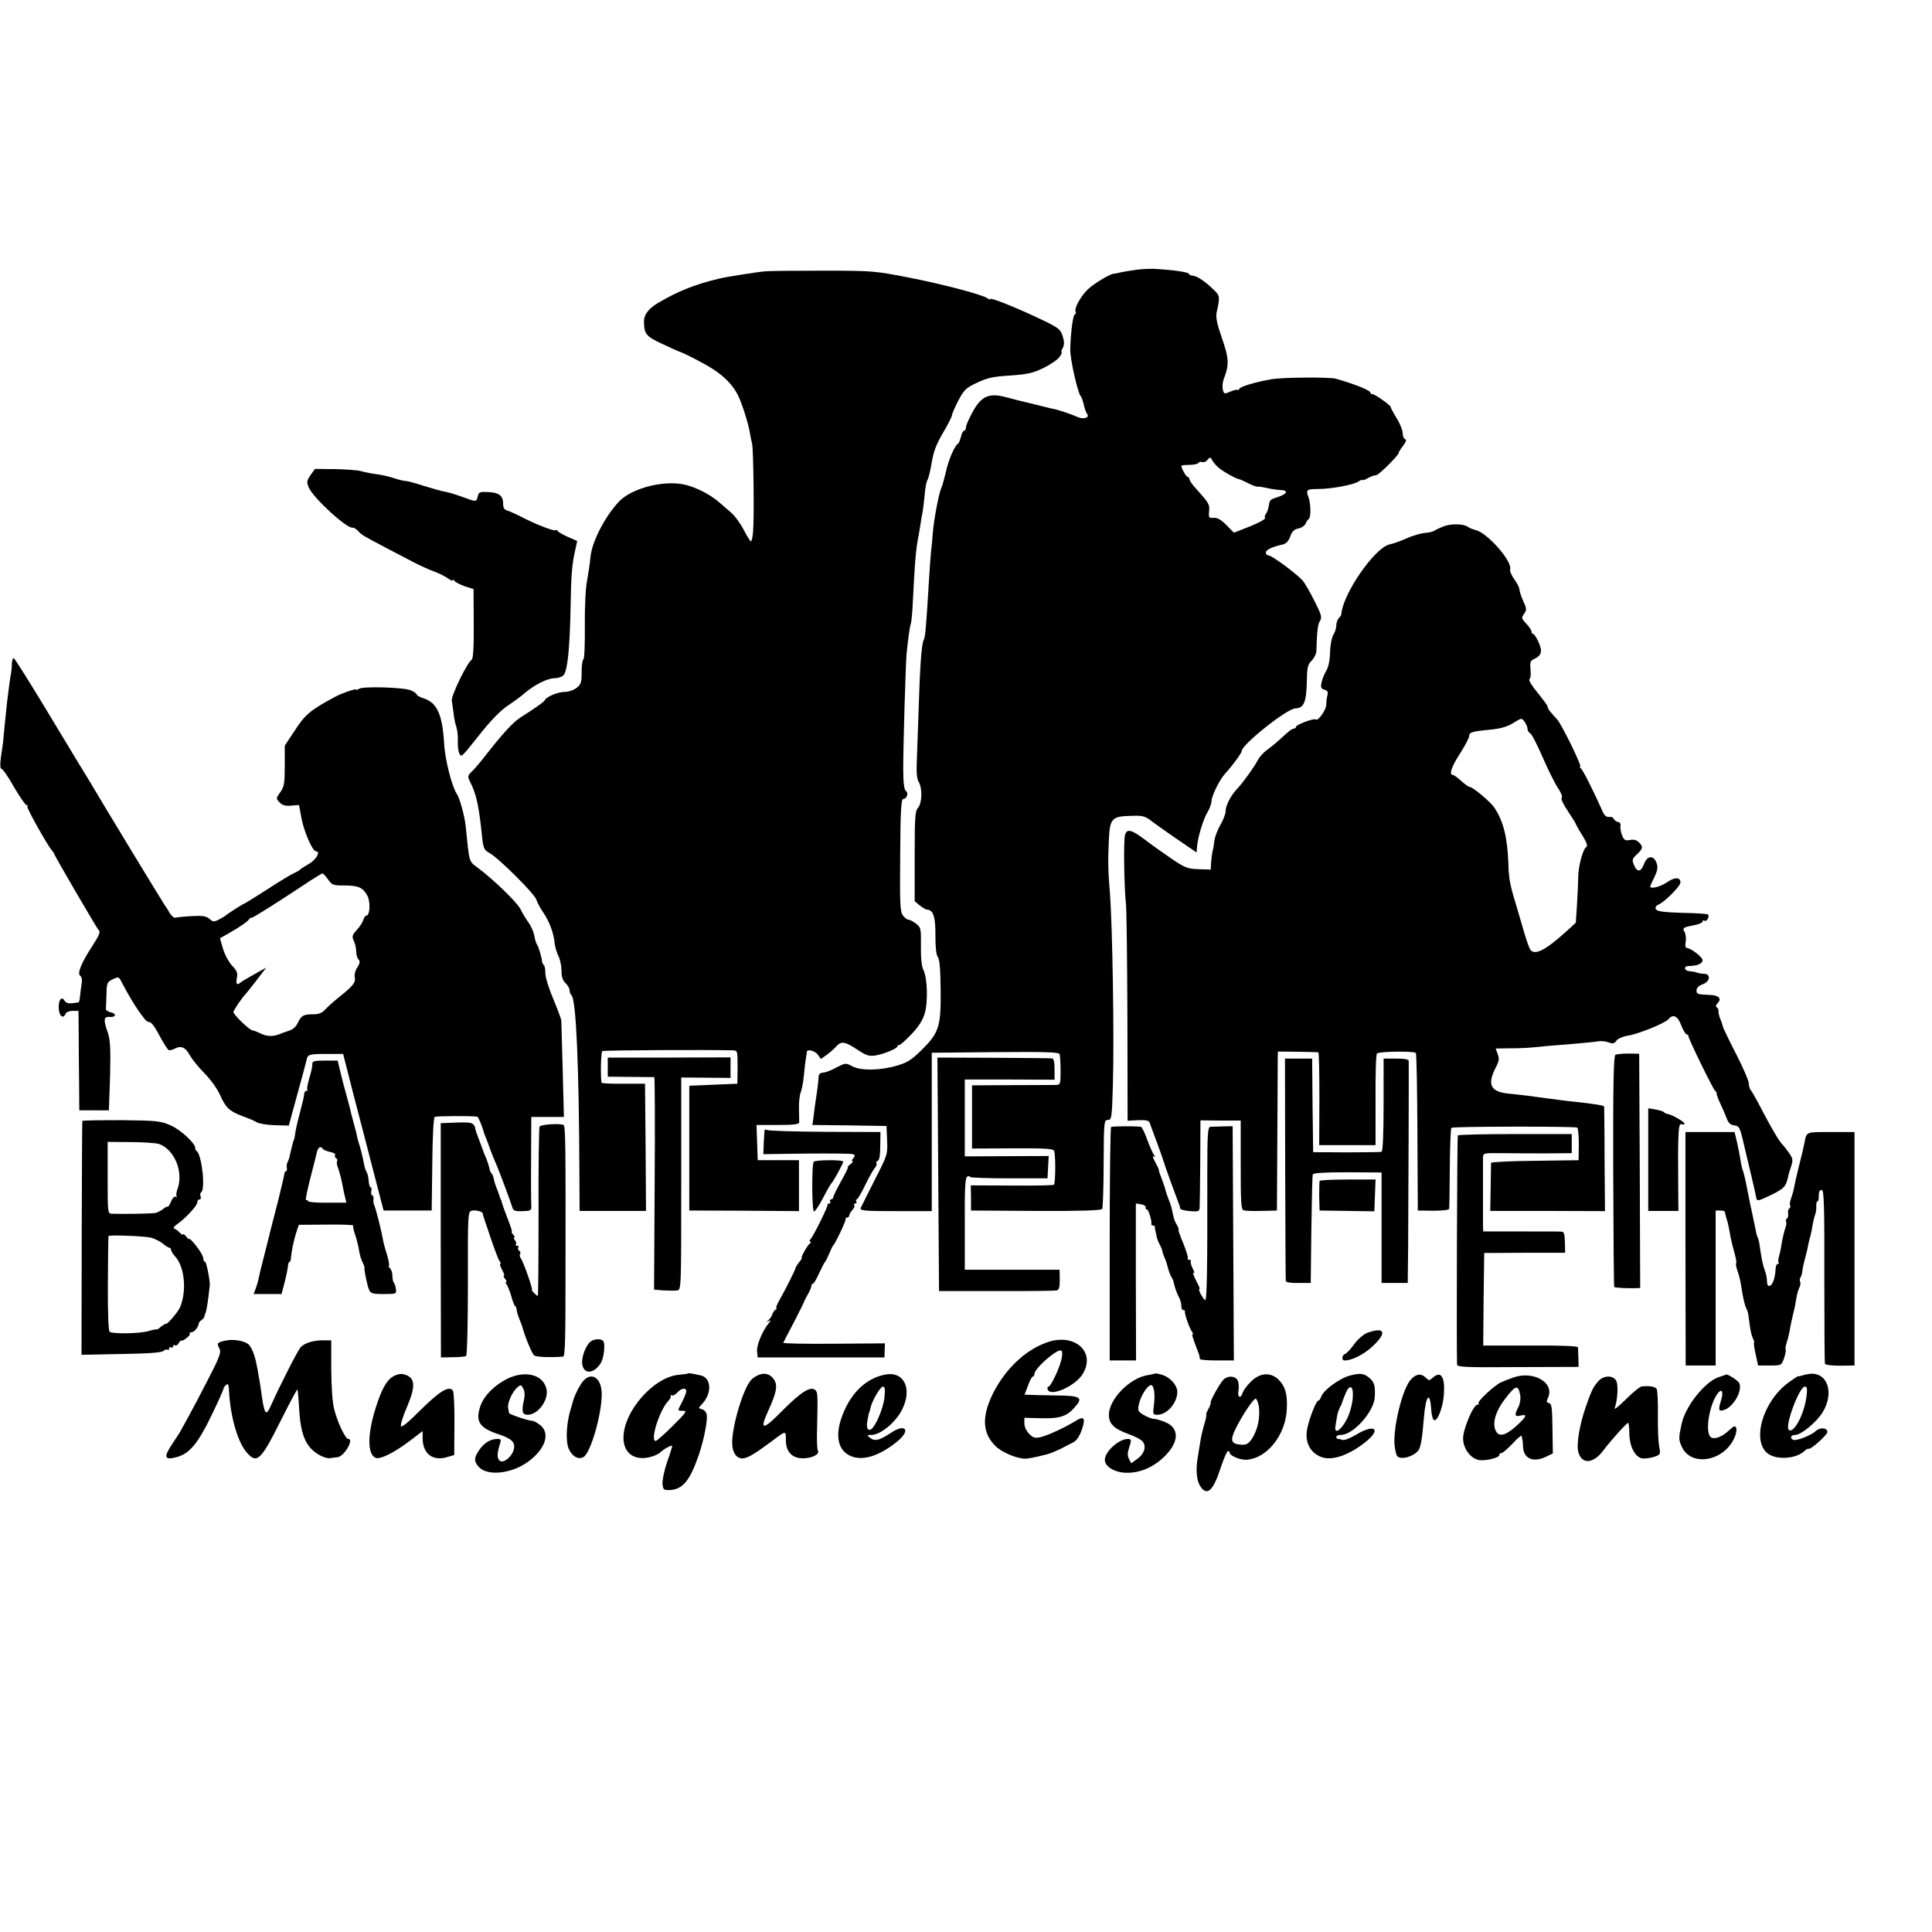
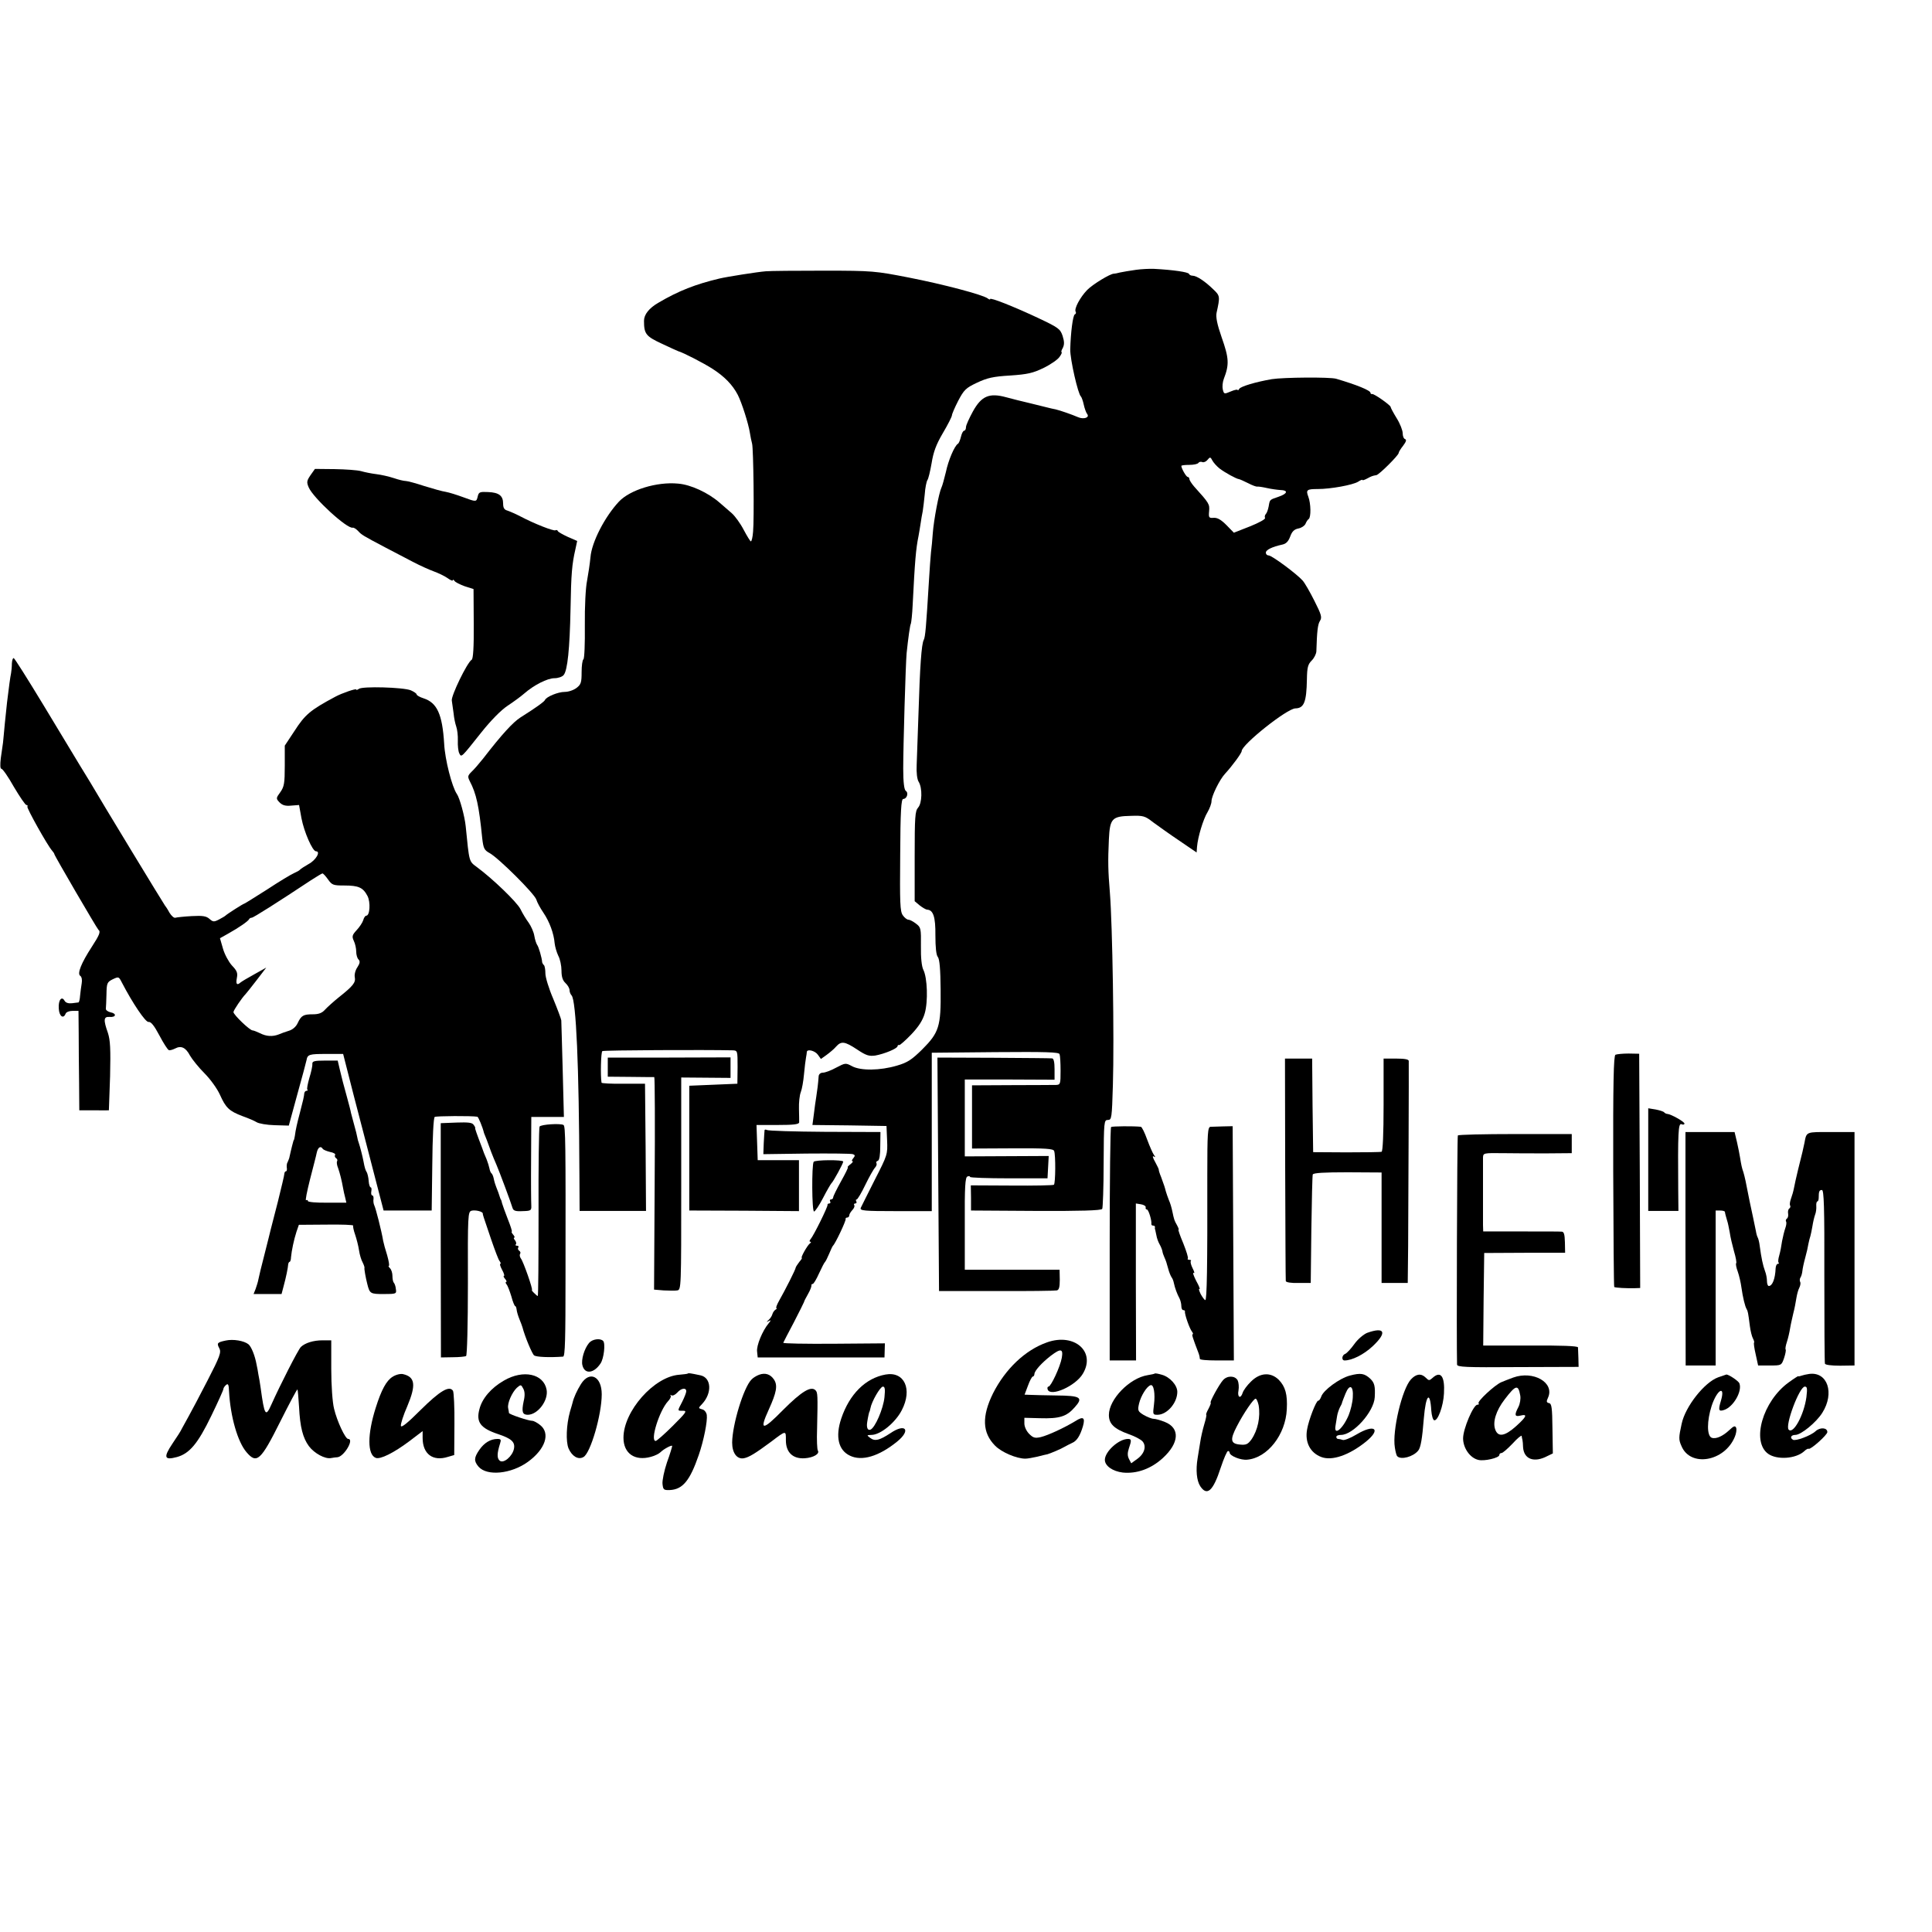
<svg xmlns="http://www.w3.org/2000/svg" version="1.0" width="960pt" height="960pt" viewBox="0 0 960 960" preserveAspectRatio="xMidYMid meet">
  <g transform="translate(0,960) scale(0.1,-0.1)" fill="#000000" stroke="none">
    <path d="M5643 8259 c-29 -4 -64 -10 -78 -13 -14 -4 -27 -6 -30 -6 -17 1 -106 -53 -133 -81 -35 -36 -66 -94 -57 -108 3 -5 1 -11 -4 -13 -10 -3 -21 -93 -23 -174 -1 -49 39 -224 53 -234 3 -3 10 -21 14 -40 4 -19 12 -41 17 -47 14 -18 -17 -28 -45 -16 -30 13 -87 33 -112 39 -11 2 -29 6 -40 9 -11 3 -49 12 -85 21 -36 8 -90 22 -120 30 -84 23 -123 7 -166 -71 -18 -33 -34 -68 -34 -77 0 -10 -4 -18 -9 -18 -5 0 -12 -13 -16 -30 -4 -16 -10 -32 -15 -35 -17 -10 -48 -83 -60 -141 -8 -32 -17 -67 -22 -77 -12 -24 -38 -159 -43 -227 -2 -30 -6 -73 -9 -95 -2 -22 -7 -85 -10 -140 -14 -231 -18 -280 -26 -295 -11 -20 -19 -132 -26 -365 -4 -104 -8 -219 -9 -255 -2 -39 2 -73 10 -85 19 -31 17 -106 -3 -128 -15 -17 -17 -47 -17 -242 l0 -223 25 -21 c14 -11 30 -20 36 -21 31 -1 43 -35 42 -128 0 -59 4 -98 12 -107 9 -11 13 -62 14 -163 2 -184 -8 -213 -93 -298 -51 -50 -72 -64 -124 -79 -84 -25 -180 -26 -223 -3 -32 17 -33 17 -79 -7 -25 -14 -55 -25 -66 -25 -11 0 -20 -7 -21 -17 -3 -42 -7 -70 -12 -103 -3 -19 -9 -59 -12 -87 l-7 -53 184 -2 184 -3 3 -71 c3 -70 2 -73 -61 -196 -35 -69 -66 -132 -70 -140 -5 -14 17 -16 174 -16 l179 0 0 394 0 393 315 3 c255 2 316 0 320 -10 3 -8 5 -45 5 -83 0 -65 -1 -69 -22 -70 -13 0 -112 -1 -220 -1 l-198 -1 0 -157 0 -157 201 1 c166 1 203 -2 207 -13 8 -20 7 -160 -1 -168 -4 -3 -98 -5 -210 -4 l-203 1 1 -62 0 -63 323 -2 c218 -1 324 2 329 10 3 5 7 107 7 226 1 209 2 216 21 216 19 0 20 8 25 175 7 228 -2 792 -15 955 -9 109 -10 154 -5 263 5 105 15 116 109 118 62 2 70 0 111 -32 25 -18 83 -60 131 -92 l85 -58 2 28 c4 49 31 138 52 172 11 19 20 43 20 55 0 25 40 107 67 136 36 39 83 103 83 113 0 32 226 212 267 212 43 1 55 32 57 144 1 60 5 75 24 94 12 12 22 32 23 45 3 101 7 135 18 152 11 17 7 31 -28 100 -22 44 -48 89 -58 100 -29 33 -153 125 -169 125 -8 0 -14 6 -14 14 0 14 32 29 82 40 19 4 30 16 39 40 9 25 20 36 41 40 16 3 31 14 35 23 4 10 11 21 16 24 12 9 11 77 -2 111 -13 34 -7 38 47 38 65 0 173 20 200 36 12 8 22 12 22 9 0 -3 10 0 23 7 22 12 28 14 46 17 13 1 111 99 111 110 0 5 10 21 22 36 15 20 18 30 10 33 -7 2 -12 15 -12 29 0 14 -13 48 -30 75 -16 26 -30 52 -30 56 -1 9 -83 67 -92 64 -5 -1 -8 2 -8 6 0 12 -69 40 -171 70 -32 9 -262 7 -319 -2 -81 -14 -154 -36 -162 -48 -4 -7 -8 -10 -8 -6 0 4 -15 1 -34 -7 -33 -14 -34 -14 -40 10 -3 13 -1 36 5 52 28 72 26 103 -11 208 -22 63 -29 99 -25 120 18 82 18 85 -17 118 -40 39 -82 67 -102 67 -8 0 -16 4 -18 9 -3 9 -79 20 -173 25 -22 1 -64 -1 -92 -5z m417 -987 c26 -20 84 -52 97 -53 5 -1 25 -10 45 -20 21 -11 41 -18 45 -17 5 1 26 -2 48 -7 22 -5 52 -9 68 -10 39 -1 35 -18 -9 -33 -46 -16 -44 -13 -50 -48 -3 -16 -9 -33 -14 -38 -5 -5 -7 -14 -4 -20 2 -6 -31 -24 -76 -42 l-79 -31 -37 38 c-26 26 -44 37 -63 36 -24 -2 -26 1 -23 33 3 35 1 39 -74 122 -13 15 -24 32 -24 38 0 5 -4 10 -8 10 -8 0 -32 43 -32 55 0 3 18 5 39 5 22 0 42 4 46 10 3 5 12 7 19 4 7 -3 19 2 26 11 12 15 15 15 24 -3 6 -11 22 -29 36 -40z" />
    <path d="M3805 8252 c-40 -3 -192 -27 -230 -36 -118 -28 -203 -61 -303 -120 -47 -27 -72 -59 -72 -90 0 -65 9 -77 89 -114 42 -20 78 -36 81 -37 25 -7 126 -59 171 -88 59 -38 99 -79 125 -129 20 -39 53 -143 60 -188 3 -19 8 -44 11 -54 7 -24 11 -375 5 -438 -2 -27 -7 -48 -11 -48 -3 0 -19 26 -36 58 -16 31 -43 68 -59 82 -16 14 -43 37 -60 52 -56 49 -143 90 -207 95 -105 10 -239 -31 -294 -90 -70 -75 -135 -201 -141 -276 -3 -32 -11 -84 -17 -117 -7 -33 -12 -129 -11 -222 1 -89 -2 -165 -7 -168 -5 -3 -9 -32 -9 -64 0 -51 -3 -61 -25 -78 -14 -11 -40 -20 -59 -20 -33 0 -91 -24 -98 -40 -3 -8 -41 -36 -122 -87 -37 -24 -91 -82 -186 -205 -19 -24 -45 -54 -57 -65 -19 -19 -20 -24 -9 -46 33 -63 46 -123 62 -283 6 -52 10 -60 37 -75 44 -24 223 -202 232 -231 4 -14 20 -43 35 -65 30 -44 52 -103 56 -152 2 -18 10 -45 18 -62 9 -16 16 -50 16 -74 0 -31 6 -49 20 -62 11 -10 20 -26 20 -35 0 -9 5 -21 10 -26 23 -23 37 -354 39 -885 l1 -186 165 0 165 0 -2 316 -3 316 -107 0 c-60 -1 -108 2 -109 5 -6 36 -3 153 4 157 8 5 517 7 647 4 25 -1 25 -2 25 -84 l-1 -82 -119 -5 -120 -5 0 -310 0 -310 273 -1 272 -2 0 127 0 126 -103 0 -102 0 -3 88 -3 87 106 0 c77 0 105 3 106 13 0 6 0 37 -1 67 -1 31 3 68 9 83 6 15 13 55 16 89 3 35 8 72 10 83 2 11 4 23 4 28 2 16 41 6 55 -14 l15 -21 28 20 c15 11 37 29 47 41 26 29 43 27 105 -14 45 -30 59 -34 90 -30 45 8 111 35 111 47 0 4 4 7 8 5 4 -1 31 23 60 53 37 39 57 70 67 105 17 58 13 177 -7 216 -8 16 -13 59 -12 117 1 88 0 94 -24 112 -14 11 -31 20 -38 20 -7 0 -20 10 -28 22 -14 19 -15 63 -13 300 1 218 5 278 15 278 18 0 28 30 13 40 -8 5 -13 41 -13 111 0 110 12 523 17 574 8 77 17 140 21 146 2 5 7 47 9 94 11 218 16 278 29 341 2 12 7 39 10 60 3 22 8 50 11 64 2 14 7 51 10 84 2 32 9 64 13 70 5 6 14 44 21 84 9 56 22 92 56 150 25 42 45 82 45 88 0 6 14 39 31 72 29 55 38 64 93 90 51 24 80 31 165 36 87 6 114 12 167 38 35 17 71 42 79 55 9 12 13 23 10 23 -3 0 -1 10 6 21 8 17 8 31 -1 60 -12 35 -20 41 -124 90 -124 58 -236 102 -236 93 0 -4 -6 -2 -12 3 -23 18 -219 70 -393 104 -165 32 -178 34 -420 34 -137 0 -268 -1 -290 -3z" />
    <path d="M1543 7239 c-19 -28 -20 -35 -9 -61 23 -53 192 -208 219 -200 5 1 16 -6 26 -16 17 -19 23 -23 137 -83 38 -20 98 -51 134 -70 36 -19 83 -40 105 -48 22 -8 52 -22 68 -33 15 -11 27 -16 27 -11 0 4 4 3 8 -3 4 -7 27 -18 51 -27 l44 -14 1 -172 c1 -119 -3 -174 -10 -179 -23 -14 -103 -180 -99 -203 2 -13 6 -42 9 -64 2 -22 8 -51 13 -65 5 -14 9 -45 8 -70 -1 -25 2 -53 7 -63 11 -22 9 -23 110 104 47 59 97 110 130 132 29 19 67 47 83 61 48 42 115 76 150 76 18 0 39 7 46 16 19 23 30 130 34 329 3 174 7 221 24 295 l9 42 -46 20 c-26 12 -49 25 -50 29 -2 5 -7 7 -12 4 -9 -5 -106 33 -172 68 -25 13 -55 26 -67 30 -15 4 -21 13 -21 35 0 39 -21 55 -75 57 -40 2 -46 0 -51 -21 -7 -29 -6 -29 -74 -4 -30 11 -68 23 -85 26 -16 2 -65 16 -107 29 -42 14 -84 25 -92 25 -9 0 -35 6 -58 14 -24 8 -63 17 -88 20 -25 3 -59 10 -76 15 -18 5 -76 9 -130 10 l-99 1 -22 -31z" />
-     <path d="M7177 6986 c-20 -8 -43 -18 -50 -23 -6 -5 -28 -10 -47 -11 -19 -2 -60 -13 -90 -27 -30 -13 -68 -27 -85 -30 -74 -16 -233 -246 -240 -347 0 -4 -6 -13 -12 -19 -7 -7 -13 -24 -13 -36 0 -13 -6 -34 -14 -46 -8 -12 -16 -51 -17 -87 -1 -42 -8 -76 -20 -95 -10 -17 -20 -43 -23 -59 -4 -22 -1 -29 15 -33 15 -4 19 -11 15 -27 -3 -11 -6 -33 -6 -48 0 -25 -41 -83 -52 -73 -7 8 -98 -26 -98 -36 0 -5 -4 -9 -10 -9 -5 0 -19 -8 -29 -17 -11 -10 -33 -29 -48 -43 -15 -14 -42 -35 -58 -47 -17 -12 -37 -34 -45 -50 -19 -36 -73 -111 -103 -143 -31 -32 -57 -83 -57 -111 0 -12 -11 -42 -25 -66 -14 -24 -28 -60 -31 -81 -2 -20 -6 -44 -9 -52 -2 -8 -5 -32 -7 -53 l-2 -38 -61 2 c-54 2 -67 7 -135 53 -41 28 -100 70 -130 93 -69 52 -91 57 -100 23 -8 -28 -4 -263 5 -345 3 -27 6 -280 7 -562 l1 -512 53 3 c40 1 54 -2 57 -14 3 -8 19 -53 37 -100 17 -47 33 -92 35 -100 3 -13 55 -155 72 -200 4 -8 7 -19 7 -25 1 -5 22 -11 49 -13 43 -3 47 -2 48 20 1 13 2 115 3 227 l1 204 100 -1 100 0 0 -221 c0 -190 2 -222 15 -225 8 -3 49 -4 90 -3 l75 2 2 360 c1 198 2 376 2 395 l1 35 98 -1 c53 -1 100 -2 103 -3 3 -1 5 -105 5 -231 l-1 -230 140 0 140 0 0 223 c-1 122 2 227 7 232 7 11 183 13 193 3 4 -3 7 -181 8 -394 l2 -389 78 -1 c48 0 78 4 78 10 1 6 2 97 3 203 1 105 4 195 8 199 8 7 613 8 625 1 5 -3 8 -40 8 -84 l-1 -78 -217 -3 c-119 -1 -217 -6 -218 -10 0 -4 -1 -59 -2 -123 l-2 -116 285 0 285 -1 -2 257 c0 141 -2 259 -2 262 -1 6 -40 13 -151 25 -25 2 -76 9 -115 14 -94 13 -139 19 -210 26 -88 9 -106 44 -64 127 18 34 20 47 11 69 l-10 28 71 1 c40 0 88 2 107 4 19 2 62 6 95 9 33 3 94 8 135 11 41 4 87 8 102 11 15 2 38 0 52 -6 20 -7 28 -6 38 9 7 10 32 21 57 25 53 8 185 62 202 82 22 27 46 16 63 -31 10 -25 22 -45 27 -45 5 0 9 -4 9 -9 0 -14 123 -265 133 -272 5 -3 8 -9 7 -13 -1 -4 7 -26 18 -49 11 -23 25 -56 32 -74 8 -23 19 -33 38 -35 24 -3 28 -10 47 -93 32 -135 59 -248 61 -263 4 -23 7 -22 76 11 63 31 73 41 84 94 1 6 7 28 14 47 10 32 9 39 -11 68 -13 18 -26 35 -29 38 -15 12 -51 72 -100 165 -28 55 -56 104 -61 109 -5 6 -9 20 -9 32 0 13 -29 80 -65 150 -36 70 -65 131 -65 135 0 4 -5 20 -12 36 -6 15 -10 33 -9 40 1 6 -3 14 -9 18 -6 4 -4 12 6 22 20 20 4 38 -37 39 -66 3 -69 4 -69 23 0 12 11 23 30 30 36 12 43 50 10 52 -19 1 -30 3 -47 9 -5 1 -17 3 -27 4 -29 2 -32 26 -4 26 41 0 68 12 68 29 0 15 -59 61 -80 61 -5 0 -7 13 -4 29 3 16 1 38 -5 49 -12 22 -10 24 57 37 17 4 32 11 32 16 0 6 5 7 10 4 11 -7 26 22 17 31 -3 3 -60 7 -127 8 -90 3 -124 7 -131 17 -6 10 -2 17 12 24 32 14 109 92 109 110 0 27 -27 28 -67 1 -33 -23 -83 -35 -83 -21 0 2 9 24 21 47 16 35 18 48 10 71 -15 39 -46 36 -62 -6 -15 -41 -34 -43 -50 -5 -10 25 -9 31 15 53 30 28 32 38 9 60 -11 11 -26 15 -44 11 -23 -4 -29 -1 -39 23 -6 16 -10 37 -8 47 2 10 -3 19 -10 19 -7 0 -16 6 -21 13 -5 8 -11 13 -15 13 -24 -3 -33 3 -45 32 -42 94 -96 203 -106 209 -5 4 -7 8 -3 8 11 0 -93 213 -116 237 -34 36 -46 52 -46 62 0 5 -23 36 -50 69 -28 34 -46 63 -40 67 5 3 8 25 5 48 -3 36 -1 44 17 52 38 17 44 39 23 84 -10 23 -22 41 -27 41 -4 0 -8 5 -8 12 0 7 -12 24 -26 39 -24 25 -25 29 -11 49 14 20 13 26 -4 63 -10 23 -19 49 -19 58 0 8 -11 31 -25 50 -14 19 -24 42 -21 51 10 40 -113 180 -171 194 -15 4 -33 11 -39 16 -20 15 -78 17 -117 4z m399 -973 c7 -10 14 -25 14 -34 0 -9 6 -19 13 -22 7 -3 35 -56 62 -119 27 -62 61 -131 76 -153 16 -23 24 -44 19 -49 -5 -5 8 -33 31 -67 21 -32 39 -60 39 -63 0 -2 14 -28 32 -56 23 -37 28 -54 20 -59 -17 -10 -40 -98 -40 -151 0 -25 -3 -85 -6 -135 l-6 -90 -47 -43 c-106 -96 -159 -122 -180 -89 -4 6 -16 39 -26 72 -23 78 -20 69 -44 150 -30 97 -36 130 -38 205 -5 131 -25 209 -69 276 -21 31 -108 104 -124 104 -5 0 -24 14 -42 30 -18 17 -37 30 -42 30 -19 0 -5 42 37 106 24 38 45 77 45 86 0 20 16 24 110 33 43 4 79 14 105 30 48 29 45 29 61 8z" />
    <path d="M59 6303 c0 -16 -2 -37 -4 -48 -4 -19 -11 -69 -20 -145 -2 -19 -7 -66 -11 -105 -3 -38 -8 -81 -9 -95 -2 -14 -7 -49 -11 -77 -4 -34 -3 -53 3 -53 6 0 34 -40 62 -90 29 -49 57 -90 62 -90 6 0 8 -4 5 -8 -4 -7 99 -192 123 -219 6 -7 11 -14 11 -17 0 -7 212 -370 219 -376 12 -9 6 -25 -33 -85 -52 -80 -74 -134 -57 -144 7 -5 10 -20 7 -37 -3 -16 -6 -44 -8 -61 -1 -18 -5 -33 -8 -34 -3 0 -17 -2 -32 -4 -18 -2 -31 2 -37 12 -14 26 -32 4 -29 -38 2 -39 23 -54 34 -26 3 8 18 14 34 14 l30 0 1 -111 c0 -61 1 -172 2 -247 l1 -136 73 0 c40 -1 73 0 74 0 0 1 3 78 6 170 3 136 1 178 -11 215 -23 65 -21 81 8 79 33 -3 37 17 5 23 -13 3 -24 11 -23 18 1 6 2 39 3 71 1 56 3 61 31 75 30 14 30 14 46 -17 53 -102 117 -197 132 -195 12 2 28 -18 54 -67 20 -38 41 -71 47 -73 5 -2 19 2 31 8 30 16 53 5 74 -35 11 -19 43 -59 72 -88 29 -29 63 -76 77 -107 29 -65 46 -81 112 -106 28 -10 59 -23 70 -30 11 -7 51 -14 90 -15 l70 -2 42 154 c24 85 44 162 46 171 5 29 14 31 99 31 l83 0 52 -204 c29 -112 75 -287 101 -389 l48 -185 119 0 120 0 3 230 c1 130 6 232 12 235 7 5 185 6 212 1 5 -1 26 -51 33 -81 1 -3 7 -18 14 -35 6 -16 16 -43 22 -60 6 -16 18 -45 26 -63 15 -35 71 -185 80 -215 4 -13 15 -17 50 -15 41 1 44 3 43 27 -1 14 -2 119 -1 234 l1 207 81 0 81 0 -6 233 c-3 127 -7 239 -7 247 -1 8 -19 56 -40 107 -22 51 -39 107 -39 126 0 18 -3 37 -7 41 -5 4 -8 11 -9 14 -1 22 -18 79 -25 87 -4 6 -11 26 -14 45 -3 19 -16 48 -28 65 -12 16 -31 47 -41 68 -18 35 -137 150 -217 209 -39 29 -37 22 -55 203 -5 49 -30 141 -44 160 -24 35 -59 170 -63 250 -9 146 -35 203 -102 225 -19 6 -35 15 -35 20 0 4 -13 13 -29 20 -37 15 -241 21 -258 7 -7 -5 -13 -7 -13 -3 0 6 -71 -18 -104 -36 -125 -67 -150 -88 -204 -172 l-47 -71 0 -100 c0 -87 -3 -104 -22 -131 -22 -30 -22 -32 -4 -51 14 -14 29 -19 58 -16 l39 3 12 -66 c13 -68 55 -164 72 -164 25 0 0 -44 -36 -63 -21 -12 -41 -25 -44 -29 -3 -4 -17 -11 -30 -17 -14 -6 -74 -42 -133 -81 -60 -38 -111 -70 -113 -70 -5 0 -86 -52 -94 -60 -3 -3 -17 -11 -32 -19 -25 -13 -30 -12 -47 3 -16 14 -33 17 -88 14 -37 -2 -74 -6 -81 -8 -7 -3 -20 9 -30 25 -9 17 -19 32 -22 35 -4 4 -319 522 -373 615 -7 11 -30 49 -52 85 -22 36 -103 170 -180 298 -77 127 -143 232 -147 232 -5 0 -8 -12 -9 -27z m1571 -1073 c20 -28 26 -30 81 -30 71 0 93 -10 115 -52 16 -31 12 -98 -6 -98 -5 0 -12 -10 -15 -22 -4 -13 -19 -35 -33 -50 -22 -24 -24 -31 -14 -53 7 -14 12 -38 12 -53 0 -16 5 -33 11 -39 9 -9 8 -19 -5 -39 -10 -14 -16 -37 -13 -50 5 -26 -8 -43 -80 -100 -26 -21 -57 -49 -68 -61 -15 -17 -32 -23 -60 -23 -48 0 -58 -6 -76 -44 -8 -18 -26 -33 -44 -38 -16 -5 -39 -13 -50 -18 -31 -12 -62 -10 -93 6 -15 7 -32 14 -37 14 -14 0 -95 78 -95 91 0 9 43 72 60 89 3 3 27 33 54 68 l49 64 -59 -33 c-33 -18 -63 -36 -69 -41 -18 -16 -24 -8 -18 23 5 25 0 36 -25 62 -16 18 -36 55 -44 83 l-15 52 41 23 c52 29 100 62 104 72 2 4 8 7 13 7 8 0 128 76 294 186 28 18 53 33 57 34 4 0 16 -13 28 -30z" />
    <path d="M8027 4359 c-9 -6 -12 -136 -11 -579 1 -314 3 -573 5 -575 5 -4 62 -7 102 -6 l27 1 -2 582 -3 582 -53 1 c-29 0 -58 -3 -65 -6z" />
    <path d="M3020 4298 l0 -48 113 -1 c61 -1 115 -1 118 -1 3 0 4 -237 2 -528 l-3 -528 48 -4 c26 -1 56 -2 67 0 20 3 20 10 20 530 l0 528 123 -1 122 -1 0 51 0 51 -305 -1 -305 0 0 -47z" />
    <path d="M4662 3765 l4 -580 284 0 c157 -1 292 1 301 3 11 2 15 16 15 53 l-1 50 -235 0 -236 0 0 229 c-1 182 2 230 13 234 7 3 13 2 13 -2 0 -4 87 -7 192 -7 l193 0 3 56 3 55 -209 -1 -208 -1 0 191 0 191 223 0 223 -1 0 53 c0 34 -4 52 -12 53 -7 1 -138 2 -291 3 l-279 1 4 -580z" />
    <path d="M6386 3793 c1 -302 2 -553 3 -558 0 -7 27 -11 63 -10 l61 0 3 264 c2 145 5 269 7 275 3 8 57 11 173 11 l169 -1 0 -274 0 -275 65 0 65 0 2 185 c1 190 4 895 3 918 0 8 -19 12 -63 12 l-62 0 0 -230 c0 -146 -4 -231 -10 -233 -5 -2 -84 -3 -175 -3 l-165 1 -3 233 -2 232 -68 0 -67 0 1 -547z" />
    <path d="M1552 4313 c1 -10 -6 -41 -15 -70 -8 -28 -13 -54 -10 -57 4 -3 2 -6 -4 -6 -5 0 -10 -6 -11 -12 -1 -15 -6 -37 -22 -98 -13 -49 -21 -83 -25 -115 -2 -11 -4 -20 -5 -20 -1 0 -3 -7 -5 -15 -2 -8 -7 -26 -10 -40 -3 -14 -7 -29 -8 -35 -2 -5 -5 -14 -8 -20 -4 -5 -5 -18 -4 -27 2 -10 0 -18 -4 -18 -4 0 -8 -6 -8 -12 0 -7 -15 -69 -32 -138 -18 -69 -34 -132 -36 -140 -2 -8 -15 -62 -30 -120 -15 -58 -29 -115 -31 -127 -2 -12 -9 -34 -14 -48 l-10 -25 70 0 69 0 10 38 c12 44 22 92 23 110 1 6 4 12 7 12 3 0 7 10 7 23 3 32 14 86 27 126 l12 35 137 1 c75 1 135 -1 133 -5 -2 -3 2 -24 10 -46 7 -21 16 -56 19 -77 3 -21 11 -48 18 -60 6 -12 10 -24 9 -27 -2 -4 6 -49 14 -80 12 -48 15 -50 81 -50 63 0 65 1 61 25 -1 13 -6 27 -10 31 -4 4 -7 19 -7 34 0 14 -5 31 -12 38 -7 7 -9 12 -6 12 4 0 0 23 -8 52 -9 28 -18 61 -20 72 -8 49 -37 162 -44 176 -4 8 -6 23 -4 33 1 9 -2 17 -6 17 -5 0 -7 9 -5 20 2 11 1 20 -3 20 -4 0 -9 14 -10 31 -1 18 -6 37 -9 43 -7 11 -11 23 -17 56 -4 22 -17 73 -23 90 -3 8 -7 22 -8 30 -1 8 -8 35 -15 60 -7 25 -14 52 -16 60 -1 8 -10 42 -19 75 -22 81 -23 83 -36 138 l-11 47 -63 0 c-54 0 -64 -3 -63 -17z m52 -422 c3 -4 19 -11 36 -15 17 -3 29 -10 25 -15 -3 -5 -1 -12 5 -16 6 -4 8 -10 5 -15 -3 -5 -1 -20 5 -34 9 -26 18 -61 25 -101 2 -11 6 -31 10 -45 l6 -26 -95 0 c-53 -1 -96 3 -96 8 0 5 -4 7 -9 4 -5 -3 4 42 19 102 15 59 31 119 34 135 6 27 20 35 30 18z" />
    <path d="M8190 3838 l0 -255 75 0 75 0 -1 106 c-2 282 0 331 16 325 8 -4 15 -2 15 3 0 9 -67 47 -85 48 -5 0 -13 4 -16 8 -3 4 -22 10 -42 14 l-37 6 0 -255z" />
-     <path d="M409 4030 c-1 -3 -2 -265 -3 -583 l-1 -579 196 4 c137 2 200 7 211 15 8 7 18 10 21 6 4 -3 7 -1 7 6 0 7 5 9 10 6 6 -3 10 -1 10 5 0 6 4 9 9 5 6 -3 14 2 19 11 5 9 11 14 13 13 7 -6 49 28 42 34 -3 4 0 7 8 7 14 0 35 26 37 44 0 5 6 12 14 17 7 5 14 13 14 19 1 5 2 11 4 13 4 5 11 44 16 86 3 24 5 46 6 50 4 18 -16 121 -23 121 -5 0 -9 8 -9 18 0 9 -16 37 -35 61 -19 24 -35 40 -35 35 0 -4 -7 1 -15 12 -8 10 -15 15 -15 11 0 -5 -7 -2 -15 6 -8 9 -20 18 -27 21 -9 3 -5 11 12 23 44 31 100 92 100 108 0 8 5 15 11 15 6 0 9 7 6 15 -4 8 -2 17 2 20 23 13 4 187 -22 206 -5 3 -8 10 -7 13 5 20 -70 91 -120 113 -51 23 -66 25 -247 27 -106 0 -193 -1 -194 -4z m380 -114 c79 -27 125 -142 92 -227 -5 -15 -7 -30 -3 -35 4 -4 2 -4 -4 -1 -7 4 -17 -6 -24 -23 -7 -17 -15 -29 -17 -26 -3 2 -13 -3 -23 -12 -11 -8 -27 -17 -37 -19 -17 -4 -172 -6 -218 -4 -20 1 -20 7 -20 179 l0 178 115 -1 c63 0 126 -5 139 -9z m-38 -466 c20 -6 46 -19 59 -30 13 -11 27 -20 32 -20 4 0 8 -5 8 -10 0 -6 9 -21 20 -33 47 -50 59 -170 25 -252 -10 -24 -63 -86 -70 -83 -2 2 -13 -5 -25 -14 -11 -10 -20 -16 -20 -14 0 2 -19 -1 -42 -8 -44 -13 -175 -15 -193 -4 -6 4 -10 93 -9 240 1 128 2 234 3 236 3 7 181 0 212 -8z" />
    <path d="M2267 4022 l-77 -3 0 -582 1 -582 58 1 c31 0 62 3 67 6 5 4 9 154 9 361 -1 340 0 356 18 361 19 5 56 -4 56 -14 0 -6 -1 -4 42 -130 18 -52 36 -101 42 -107 5 -7 7 -13 3 -13 -4 0 0 -13 9 -30 9 -16 13 -30 9 -30 -4 0 -1 -7 6 -15 7 -8 9 -15 5 -15 -4 0 -3 -6 2 -12 6 -7 16 -34 24 -60 7 -27 16 -48 19 -48 3 0 6 -8 7 -17 1 -10 7 -31 14 -48 7 -16 13 -34 15 -40 13 -49 48 -132 58 -140 11 -8 75 -11 144 -6 10 1 12 86 12 399 1 670 0 746 -10 752 -15 9 -112 3 -119 -8 -3 -5 -6 -197 -5 -426 0 -229 -1 -416 -4 -416 -2 0 -10 7 -18 15 -9 8 -13 15 -11 15 7 0 -43 143 -55 157 -5 7 -7 17 -4 22 4 5 2 12 -4 16 -6 4 -8 11 -5 16 4 5 1 9 -6 9 -7 0 -9 3 -6 7 4 3 2 12 -4 20 -6 7 -8 13 -4 13 4 0 2 7 -5 15 -7 8 -10 15 -7 15 3 0 -6 28 -20 63 -13 34 -26 69 -28 77 -2 8 -4 16 -5 18 -2 1 -3 5 -5 10 -1 4 -5 16 -9 27 -17 43 -19 51 -23 70 -2 10 -7 22 -11 25 -4 3 -8 13 -10 24 -2 10 -8 30 -14 45 -6 14 -12 28 -13 31 -1 3 -5 14 -9 25 -28 73 -37 100 -35 100 2 0 -1 7 -7 15 -7 12 -26 14 -87 12z" />
    <path d="M5521 4000 c-4 -3 -7 -265 -7 -582 l0 -578 66 0 65 0 -1 390 0 390 25 -4 c14 -2 25 -9 24 -15 -2 -6 1 -11 6 -11 8 0 25 -56 22 -72 0 -5 3 -8 9 -8 6 0 9 -3 9 -7 -1 -5 -1 -10 1 -13 1 -3 3 -15 6 -28 2 -13 9 -33 16 -45 7 -12 13 -28 14 -35 1 -8 6 -21 10 -30 9 -21 9 -21 19 -57 4 -16 12 -35 16 -41 5 -6 10 -19 12 -30 5 -24 16 -54 28 -76 5 -10 9 -27 9 -38 0 -11 4 -20 10 -20 5 0 9 -3 8 -7 -3 -11 23 -86 35 -100 5 -7 7 -13 3 -13 -5 0 0 -17 30 -95 4 -11 6 -23 6 -27 -1 -5 36 -8 83 -8 l86 0 -3 582 -3 582 -47 -1 c-27 -1 -55 -2 -63 -2 -14 -1 -16 -32 -16 -238 1 -464 -2 -623 -10 -623 -4 0 -14 14 -23 30 -8 17 -11 28 -6 25 5 -3 -2 15 -16 40 -13 26 -19 43 -13 40 6 -4 4 6 -5 23 -8 16 -12 32 -9 36 4 3 0 6 -7 6 -7 0 -11 3 -8 6 4 3 -7 37 -22 75 -16 38 -27 69 -24 69 3 0 -1 10 -8 23 -13 23 -14 26 -23 69 -3 15 -10 40 -17 55 -6 16 -13 35 -15 43 -5 20 -8 29 -23 70 -8 19 -13 36 -12 37 1 2 -7 19 -18 39 -11 19 -15 32 -8 28 10 -6 10 -4 2 7 -6 8 -21 42 -34 77 -12 34 -26 62 -31 63 -35 4 -142 3 -148 -1z" />
    <path d="M3799 3983 c-1 -4 -2 -33 -4 -63 l-2 -55 215 3 c119 1 222 0 230 -3 11 -4 12 -8 2 -20 -7 -8 -9 -15 -4 -15 5 0 0 -7 -10 -15 -11 -8 -17 -15 -13 -15 3 0 -12 -31 -34 -70 -21 -38 -39 -74 -39 -80 0 -5 -5 -10 -11 -10 -5 0 -7 -4 -4 -10 3 -5 1 -10 -4 -10 -6 0 -10 -3 -9 -7 2 -9 -68 -151 -84 -170 -6 -7 -7 -13 -2 -13 5 0 5 -4 -1 -8 -13 -9 -48 -72 -41 -72 3 0 -2 -9 -12 -20 -9 -12 -17 -24 -18 -28 0 -9 -53 -113 -82 -164 -12 -21 -18 -38 -14 -38 4 0 2 -4 -5 -8 -6 -4 -13 -14 -15 -22 -2 -8 -10 -21 -18 -28 -13 -12 -13 -13 0 -6 12 6 12 4 -1 -12 -30 -36 -61 -110 -57 -140 l3 -29 315 0 315 0 1 35 1 35 -254 -2 c-140 -1 -253 1 -251 5 2 4 25 50 53 102 27 52 49 97 50 100 0 3 9 21 20 40 11 19 18 38 17 43 -1 4 2 7 6 7 5 0 19 24 32 53 13 28 26 54 30 57 3 3 12 21 20 40 8 19 16 37 19 40 11 9 66 125 63 133 -1 4 2 7 8 7 5 0 10 5 10 11 0 6 7 17 15 26 8 8 13 19 10 24 -4 5 -1 9 5 9 6 0 8 5 5 10 -3 6 -3 10 2 10 4 0 24 33 43 73 19 39 41 78 48 85 7 8 10 17 7 22 -3 5 0 10 7 12 8 3 12 29 12 74 l1 69 -277 1 c-152 1 -281 5 -287 9 -6 3 -12 3 -12 -2z" />
    <path d="M8375 3395 l1 -580 74 0 75 0 0 385 0 385 22 0 c13 0 24 -3 24 -7 2 -13 5 -22 11 -43 4 -11 9 -38 13 -59 3 -22 13 -64 21 -93 9 -30 14 -57 11 -60 -3 -2 0 -21 8 -42 7 -20 15 -55 18 -78 7 -50 18 -95 26 -108 6 -11 7 -14 16 -84 3 -24 10 -52 15 -61 5 -10 8 -19 6 -21 -3 -2 1 -29 8 -59 l12 -55 58 0 c58 0 58 0 71 37 7 21 10 39 8 42 -3 3 0 20 6 38 6 18 13 49 16 68 3 19 11 53 16 75 6 22 12 55 15 74 3 19 9 42 15 53 5 10 7 23 4 28 -3 6 -3 16 2 23 4 6 8 21 9 32 1 11 7 40 14 65 7 25 14 56 16 70 3 14 7 31 10 39 2 8 7 30 10 49 3 20 9 45 13 56 5 12 7 31 6 44 -1 12 2 22 5 22 4 0 7 8 7 18 0 32 3 39 16 39 10 0 13 -83 12 -426 0 -234 1 -431 3 -437 2 -6 31 -10 75 -10 l72 1 0 580 0 580 -118 0 c-125 0 -120 3 -131 -55 -6 -30 -10 -46 -31 -130 -9 -36 -18 -78 -21 -94 -3 -16 -10 -40 -15 -53 -5 -14 -7 -28 -4 -33 3 -5 1 -11 -4 -15 -5 -3 -8 -14 -6 -25 2 -11 -1 -22 -6 -25 -5 -4 -7 -10 -4 -15 3 -5 1 -19 -4 -33 -5 -14 -12 -43 -16 -64 -3 -22 -9 -54 -14 -71 -5 -17 -7 -33 -3 -36 3 -3 1 -6 -4 -6 -6 0 -10 -10 -11 -22 -2 -52 -16 -88 -34 -88 -5 0 -9 11 -9 24 0 14 -4 36 -10 51 -10 27 -18 64 -26 124 -2 18 -7 37 -10 42 -3 5 -7 19 -9 32 -6 29 -24 116 -31 147 -3 14 -7 34 -9 45 -7 39 -16 80 -22 100 -8 22 -11 38 -17 75 -2 14 -9 48 -15 75 l-12 50 -122 0 -122 0 0 -580z" />
    <path d="M7244 3958 c-4 -6 -7 -1034 -4 -1138 0 -13 40 -15 302 -13 l302 1 -1 44 c-1 24 -2 48 -2 53 -1 7 -85 10 -236 9 l-235 0 2 230 3 230 201 1 201 0 -1 52 c-1 40 -5 53 -16 53 -8 1 -99 1 -202 1 l-188 0 -1 32 c0 39 0 303 0 335 1 23 3 23 99 22 53 -1 152 -1 220 -1 l122 1 0 48 0 47 -281 0 c-154 0 -283 -3 -285 -7z" />
    <path d="M4043 3827 c-10 -17 -9 -247 2 -247 5 0 26 31 45 68 19 37 38 69 41 72 9 7 59 99 59 108 0 10 -141 9 -147 -1z" />
-     <path d="M6557 3732 c-1 -4 -2 -38 -2 -77 l2 -70 136 -2 136 -2 3 79 3 79 -137 0 c-75 0 -139 -3 -141 -7z" />
    <path d="M6793 2977 c-17 -7 -46 -31 -63 -55 -17 -24 -37 -45 -45 -49 -18 -6 -20 -33 -4 -33 37 0 95 29 139 70 74 69 62 99 -27 67z" />
    <path d="M1122 2939 c-43 -9 -46 -13 -32 -39 10 -19 3 -40 -58 -158 -39 -76 -82 -157 -96 -182 -14 -25 -29 -52 -33 -60 -3 -8 -24 -41 -46 -73 -46 -69 -41 -84 22 -67 62 17 104 66 171 205 33 68 60 128 60 133 0 5 6 14 13 20 10 9 14 3 15 -31 7 -127 43 -252 87 -303 51 -60 71 -41 167 151 45 90 84 163 86 161 2 -3 5 -41 8 -87 5 -101 19 -154 49 -195 27 -36 81 -65 110 -59 11 2 25 4 31 4 33 2 86 91 54 91 -14 0 -55 87 -70 150 -8 31 -14 116 -14 198 l0 142 -43 0 c-46 0 -87 -13 -108 -33 -14 -14 -104 -191 -146 -285 -29 -66 -35 -57 -54 83 -3 22 -8 51 -11 65 -2 14 -6 36 -9 49 -8 45 -26 89 -40 101 -22 18 -76 27 -113 19z" />
    <path d="M2927 2927 c-24 -29 -40 -84 -33 -111 11 -46 57 -41 90 9 17 25 25 100 13 112 -15 15 -54 9 -70 -10z" />
    <path d="M5203 2930 c-109 -38 -208 -133 -269 -254 -56 -114 -53 -195 10 -259 32 -33 107 -65 151 -65 11 0 38 5 60 10 22 6 45 11 50 12 14 4 67 26 85 37 8 5 25 13 37 19 24 10 40 36 54 83 12 43 2 51 -37 26 -56 -34 -136 -71 -173 -80 -28 -6 -37 -4 -57 16 -14 14 -24 36 -24 52 l0 28 77 -2 c97 -3 133 8 173 54 44 49 31 58 -93 59 -56 1 -114 2 -129 3 l-27 1 17 45 c9 25 20 45 24 45 4 0 8 6 8 13 1 16 36 55 81 90 50 38 63 36 55 -10 -8 -45 -54 -143 -66 -143 -5 0 -7 -7 -4 -15 15 -37 138 18 174 78 67 110 -41 205 -177 157z" />
    <path d="M1951 2759 c-31 -19 -56 -65 -84 -154 -42 -132 -42 -233 0 -249 22 -9 90 25 166 82 l67 51 0 -34 c0 -80 51 -118 126 -94 l31 9 1 153 c1 84 -3 158 -7 166 -18 28 -65 0 -161 -95 -65 -65 -96 -90 -98 -79 -2 8 12 53 32 98 44 105 39 145 -21 159 -12 3 -35 -2 -52 -13z" />
    <path d="M3418 2775 c-2 -2 -21 -4 -43 -6 -125 -9 -277 -181 -277 -313 0 -78 56 -117 136 -95 20 5 41 16 48 23 17 17 58 38 58 31 0 -4 -11 -41 -26 -82 -14 -42 -24 -90 -22 -107 3 -28 6 -31 36 -30 64 3 100 46 144 174 25 72 44 169 40 199 -2 13 -12 26 -23 28 -20 6 -20 6 0 27 50 54 46 130 -8 142 -52 11 -60 12 -63 9z m-8 -88 c0 -7 -9 -30 -20 -52 -25 -48 -25 -45 4 -45 22 0 15 -9 -51 -75 -41 -41 -80 -75 -85 -75 -29 0 18 150 61 197 11 11 17 24 13 29 -4 4 -2 4 4 1 6 -4 19 2 29 13 20 23 45 26 45 7z" />
    <path d="M3772 2769 c-13 -5 -30 -15 -38 -24 -39 -39 -95 -223 -96 -313 0 -52 24 -84 58 -78 26 5 57 24 134 81 78 59 75 58 75 8 0 -60 35 -93 94 -89 43 3 75 22 65 38 -4 6 -6 54 -4 107 4 172 3 182 -8 193 -22 22 -68 -5 -160 -97 -104 -106 -121 -106 -72 1 39 86 45 120 26 149 -18 27 -44 35 -74 24z" />
    <path d="M4400 2770 c-99 -18 -179 -97 -220 -219 -30 -90 -14 -157 43 -184 59 -29 144 -4 235 70 70 57 42 93 -33 42 -55 -36 -77 -42 -101 -24 -18 14 -18 14 6 15 45 0 120 62 151 123 54 104 13 194 -81 177z m-5 -112 c-6 -59 -47 -153 -70 -162 -14 -5 -20 11 -16 37 4 27 10 52 11 52 1 0 3 8 5 17 6 34 49 108 62 108 10 0 12 -12 8 -52z" />
    <path d="M5738 2775 c-2 -2 -17 -5 -35 -8 -90 -14 -193 -120 -193 -198 0 -44 26 -69 98 -95 29 -10 60 -26 69 -36 21 -24 10 -62 -27 -88 l-29 -21 -11 21 c-8 16 -8 30 -1 52 14 41 14 48 -4 48 -46 0 -115 -63 -115 -104 0 -30 39 -57 89 -63 69 -7 140 18 199 72 82 75 86 149 11 179 -22 9 -47 16 -57 16 -9 0 -31 9 -49 19 -29 18 -31 22 -23 57 9 38 38 85 57 91 16 6 24 -42 17 -97 -6 -48 -6 -50 17 -50 48 0 99 59 99 114 0 33 -37 74 -77 85 -17 5 -33 8 -35 6z" />
    <path d="M6708 2765 c-51 -13 -133 -73 -143 -105 -4 -11 -10 -20 -15 -20 -10 0 -47 -95 -55 -142 -12 -64 15 -117 71 -138 53 -20 138 9 222 77 77 63 42 89 -48 35 -30 -18 -61 -30 -68 -27 -8 3 -18 5 -23 5 -5 0 -9 5 -9 10 0 6 10 10 23 10 61 0 164 115 168 187 3 54 -1 72 -22 92 -29 27 -48 30 -101 16z m14 -108 c-1 -25 -11 -66 -21 -90 -29 -68 -74 -104 -65 -52 2 14 6 36 8 49 2 13 9 33 14 43 6 10 11 21 11 25 1 4 9 24 17 44 20 49 40 39 36 -19z" />
    <path d="M8990 2773 c-14 -2 -32 -6 -40 -9 -8 -3 -15 -4 -15 -2 0 1 -21 -12 -47 -31 -129 -93 -187 -294 -102 -355 44 -31 136 -25 178 12 10 10 20 15 23 13 9 -6 93 69 93 83 0 23 -37 25 -59 4 -24 -22 -99 -50 -112 -42 -17 10 -9 24 12 24 28 0 104 62 134 110 62 98 26 205 -65 193z m-14 -115 c-12 -88 -65 -186 -88 -162 -20 19 53 214 80 214 12 0 13 -9 8 -52z" />
    <path d="M2504 2740 c-63 -36 -109 -89 -122 -143 -17 -64 6 -94 93 -123 66 -22 85 -39 79 -72 -7 -38 -52 -76 -71 -60 -14 12 -14 35 2 86 6 18 4 22 -13 22 -34 0 -66 -19 -90 -54 -27 -39 -28 -56 -4 -84 42 -48 162 -36 245 24 87 63 113 142 61 183 -15 12 -32 21 -39 21 -19 0 -115 32 -116 39 0 3 -2 14 -4 24 -5 24 19 78 43 101 20 17 21 17 32 -4 8 -14 9 -35 2 -63 -11 -53 -6 -67 21 -67 50 1 103 72 93 125 -15 79 -116 101 -212 45z" />
    <path d="M6216 2735 c-19 -18 -37 -43 -41 -55 -10 -33 -28 -24 -21 11 3 17 1 39 -4 50 -13 24 -52 25 -73 1 -19 -21 -69 -112 -61 -112 2 0 -2 -13 -11 -30 -9 -16 -14 -30 -11 -30 2 0 -2 -21 -10 -47 -8 -27 -17 -66 -20 -88 -4 -22 -9 -58 -13 -80 -10 -60 -5 -112 13 -140 34 -51 64 -24 102 93 15 45 31 82 36 82 4 0 8 -4 8 -8 0 -16 56 -39 88 -35 100 9 190 124 196 250 4 74 -7 113 -40 147 -40 39 -93 36 -138 -9z m38 -117 c10 -58 -4 -125 -36 -171 -17 -23 -26 -28 -56 -25 -48 4 -51 24 -16 91 34 66 83 137 93 137 5 0 11 -15 15 -32z" />
    <path d="M7011 2746 c-44 -47 -94 -257 -80 -339 3 -20 8 -40 12 -43 18 -19 79 -3 104 28 12 14 20 58 28 161 10 118 31 139 37 38 2 -25 8 -46 14 -48 18 -6 46 70 49 133 5 85 -16 114 -56 78 -17 -15 -19 -15 -34 0 -23 23 -48 20 -74 -8z" />
    <path d="M7519 2755 c-19 -7 -45 -17 -59 -23 -33 -14 -122 -97 -113 -105 3 -4 1 -7 -6 -7 -20 0 -71 -120 -71 -167 0 -48 34 -97 75 -107 30 -8 105 10 105 24 0 6 5 10 11 10 6 0 30 21 55 47 24 27 45 43 45 38 1 -6 2 -14 4 -20 1 -5 3 -22 3 -36 4 -60 55 -79 121 -44 l27 13 -2 124 c-1 103 -4 124 -17 126 -13 3 -14 8 -5 27 34 75 -73 136 -173 100z m35 -89 c3 -16 -1 -41 -9 -57 -21 -40 -19 -50 10 -43 37 9 31 -5 -22 -53 -56 -50 -89 -55 -103 -17 -14 37 3 94 47 151 55 72 67 75 77 19z" />
    <path d="M8537 2756 c-68 -25 -163 -145 -181 -231 -15 -68 -15 -79 -1 -110 44 -107 214 -78 265 45 7 16 10 36 7 45 -5 12 -12 10 -34 -11 -33 -31 -67 -46 -88 -38 -24 10 -24 83 0 158 27 82 70 106 46 25 -14 -46 -11 -54 16 -45 46 15 91 93 76 132 -4 12 -54 45 -65 44 -2 -1 -20 -7 -41 -14z" />
    <path d="M2887 2723 c-20 -32 -36 -67 -42 -93 -1 -3 -6 -23 -13 -45 -18 -65 -21 -147 -7 -182 17 -39 48 -58 74 -43 35 18 91 211 91 312 0 89 -60 119 -103 51z" />
-     <path d="M7943 2738 c-26 -29 -35 -47 -62 -125 -33 -93 -49 -192 -38 -230 18 -61 75 -56 124 10 35 47 116 137 123 137 3 0 6 -24 6 -54 1 -61 27 -114 61 -122 12 -3 38 0 59 6 36 12 36 13 28 54 -4 22 -7 93 -6 156 1 63 -2 121 -6 128 -8 12 -35 17 -73 13 -9 0 -45 -29 -79 -63 -35 -35 -60 -55 -57 -46 15 41 19 116 8 137 -16 28 -61 28 -88 -1z" />
  </g>
</svg>